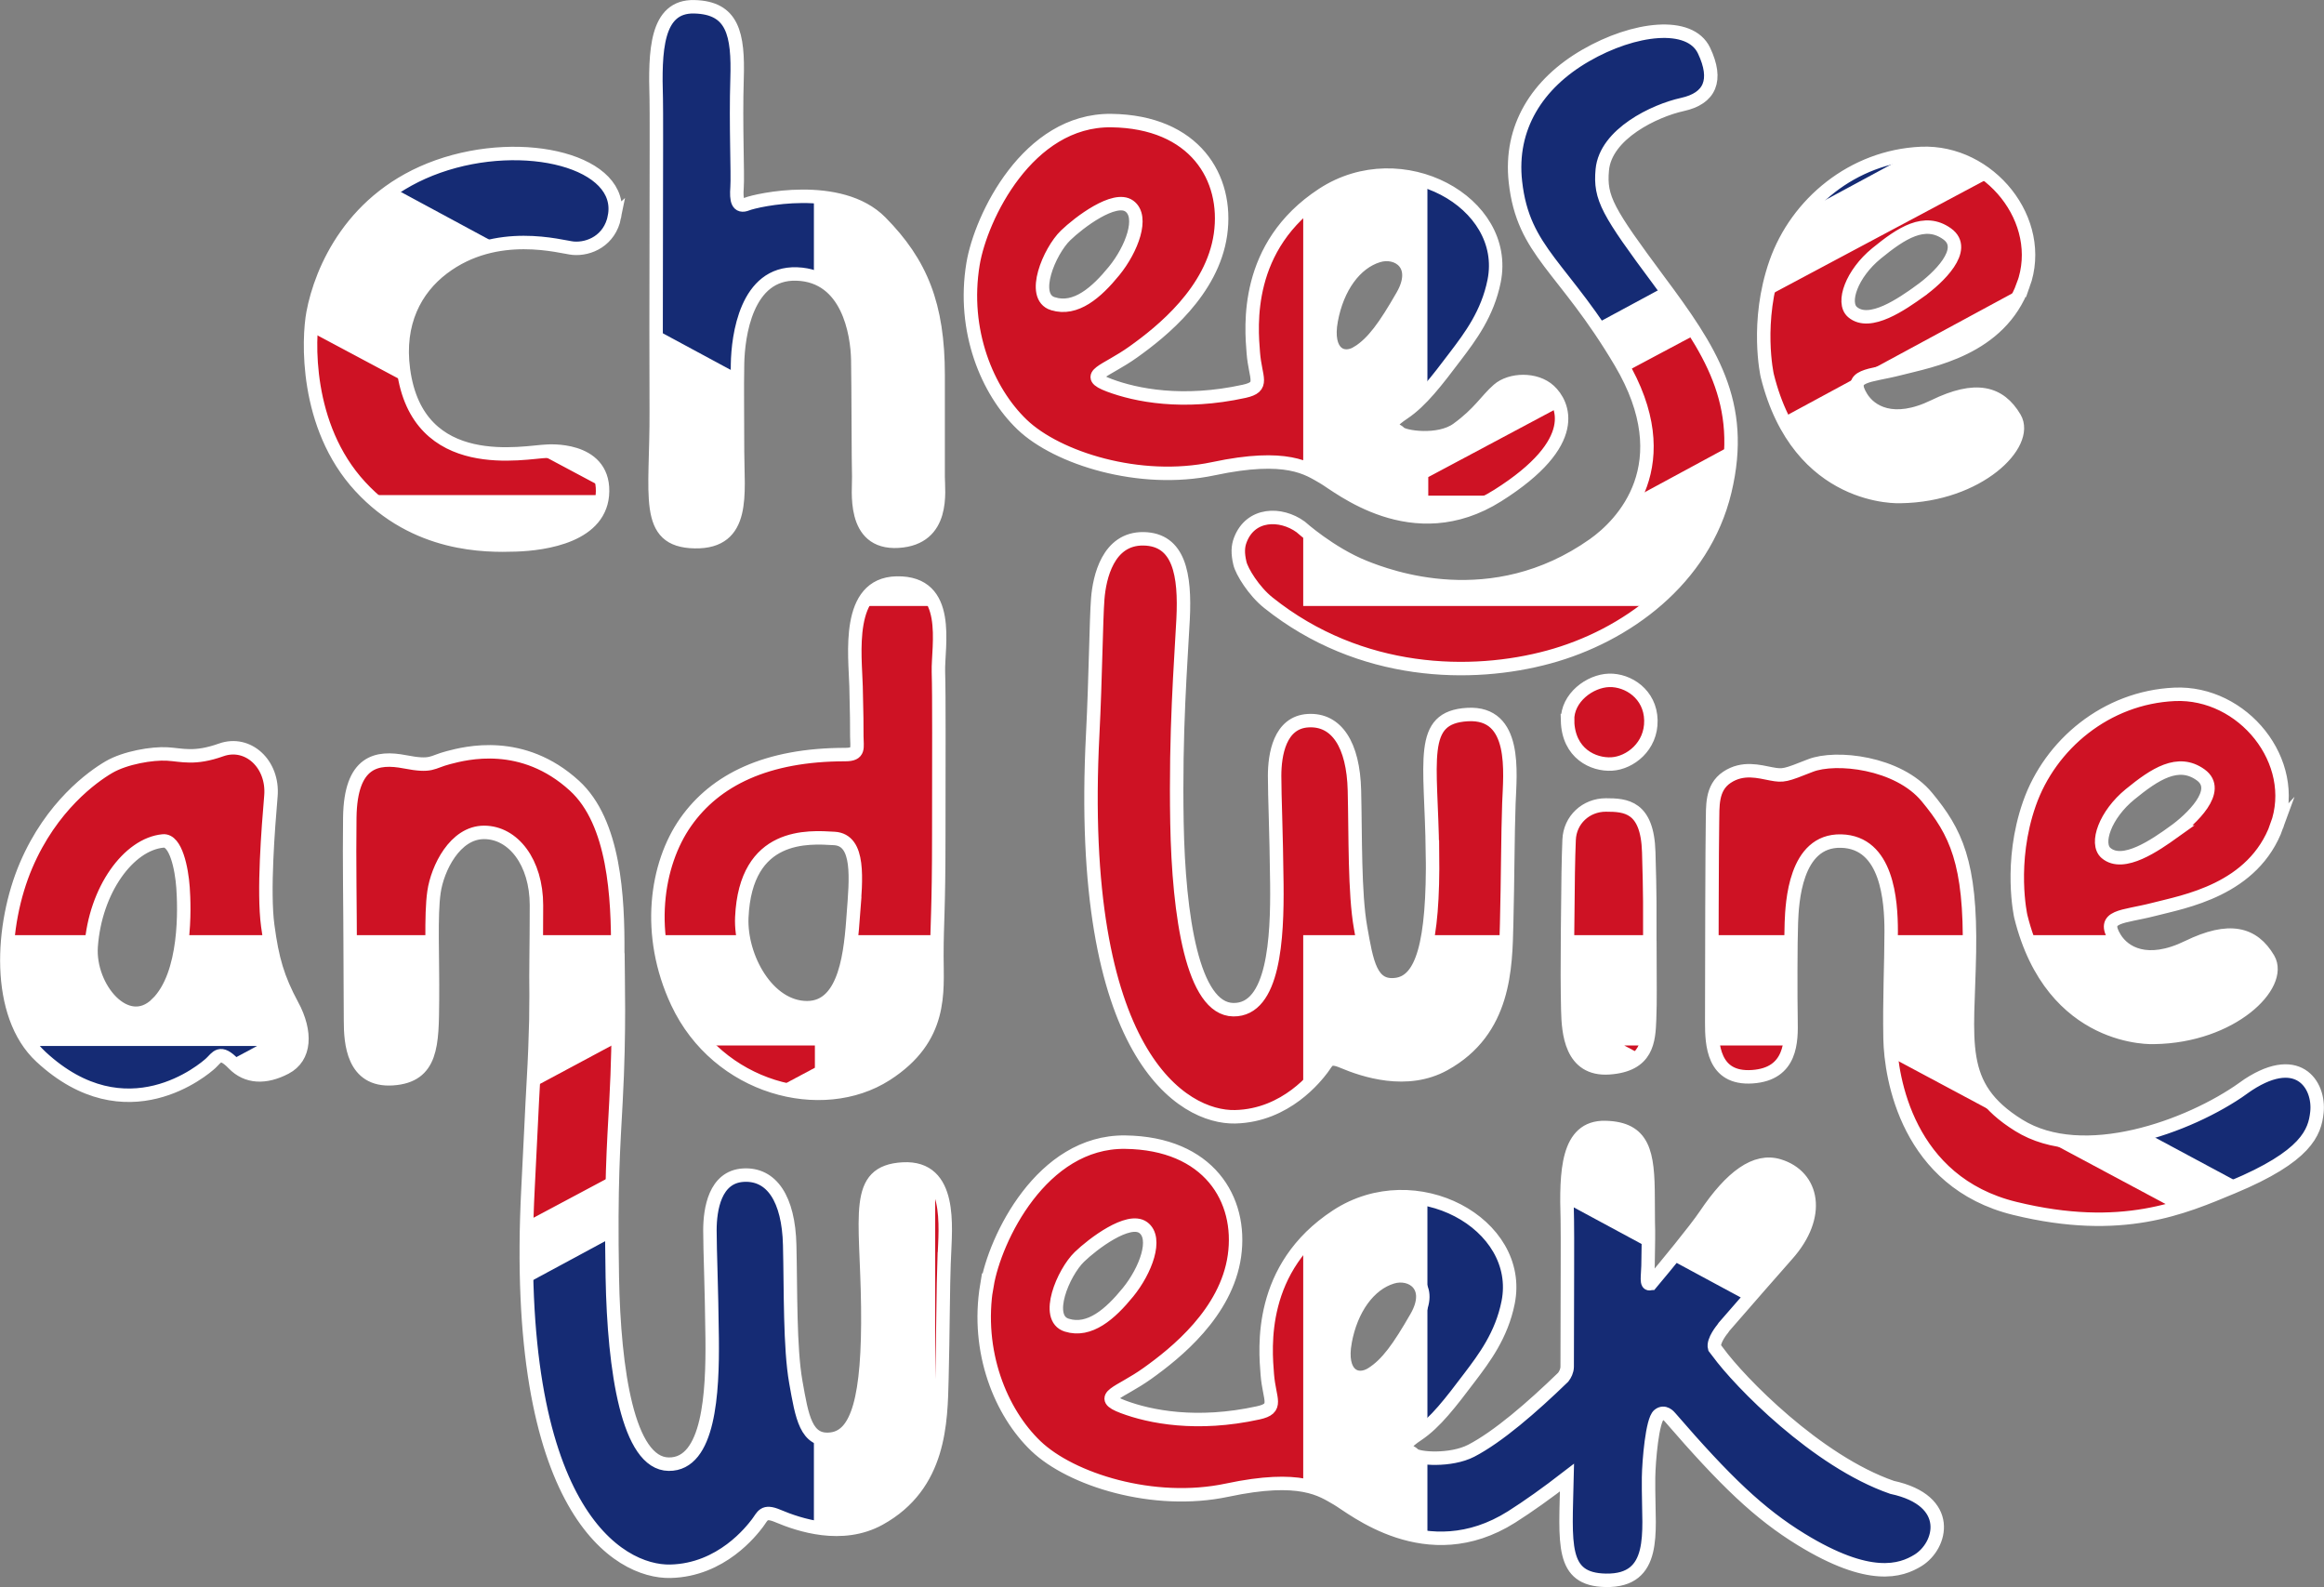
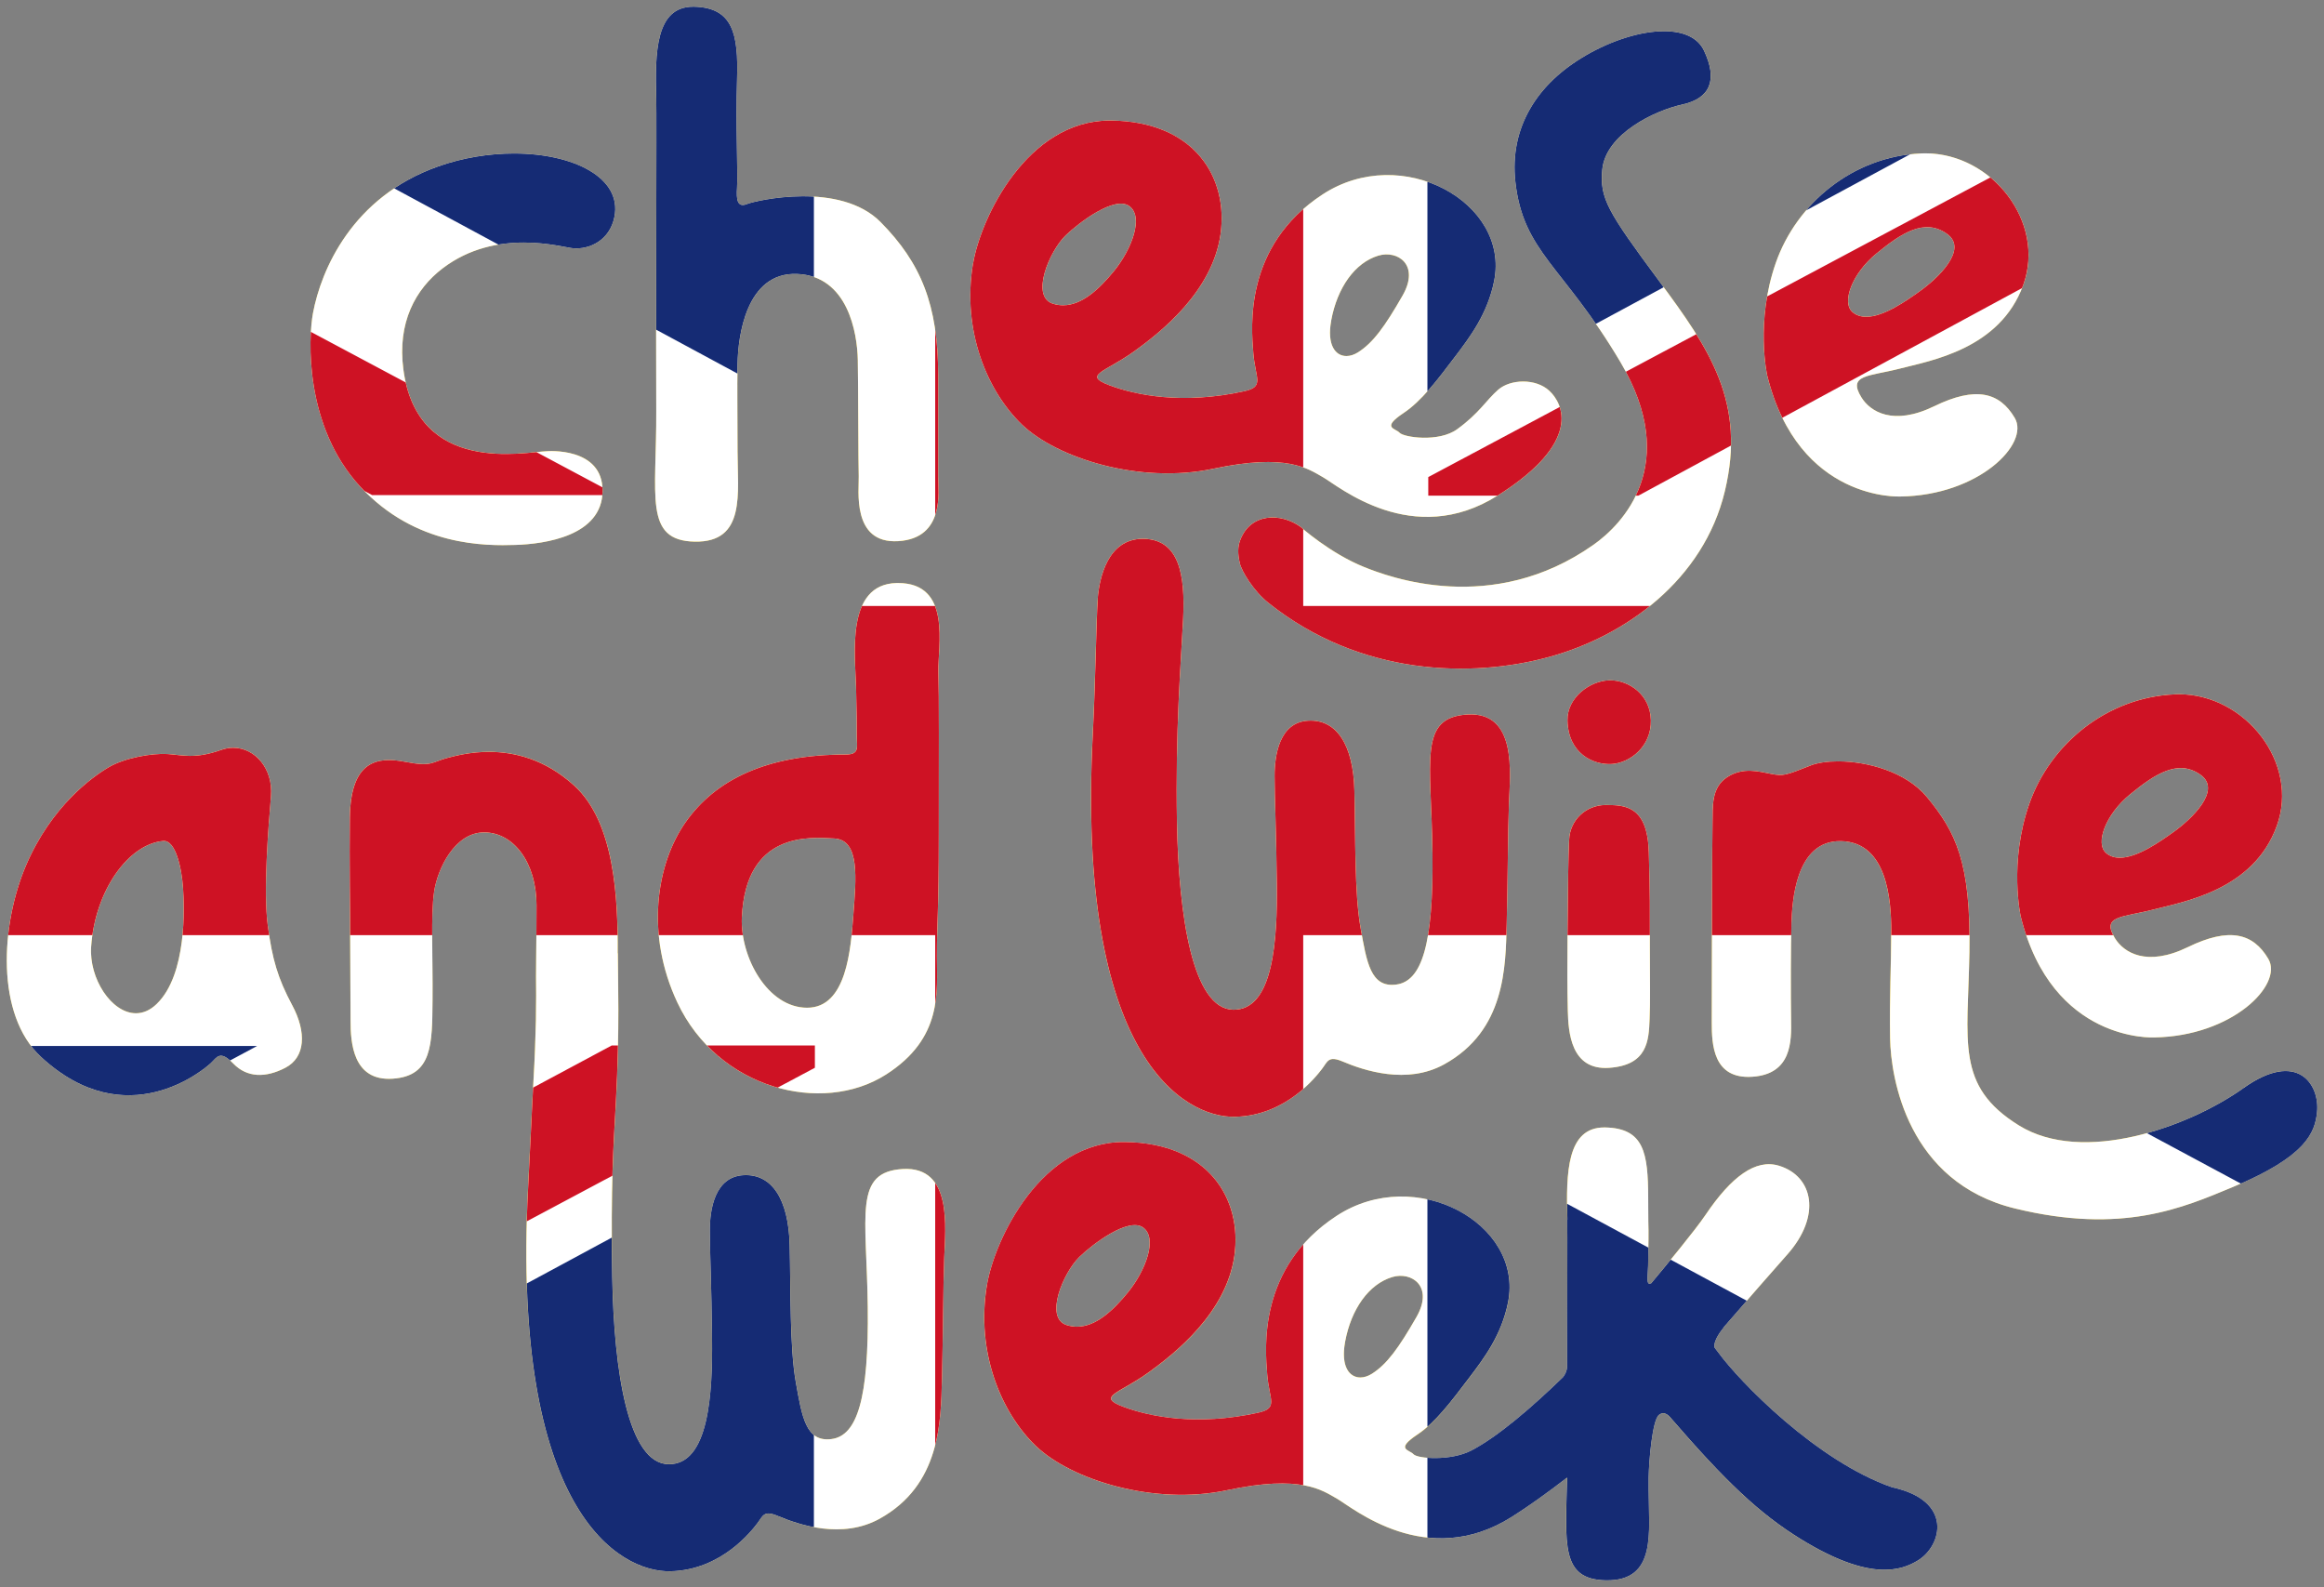
<svg xmlns="http://www.w3.org/2000/svg" id="Calque_1" data-name="Calque 1" viewBox="0 0 518.31 353.92">
  <rect x="0" y="0" width="518.31" height="353.92" fill="#808080" stroke="none" />
  <defs>
    <style>      .cls-1 {        fill: #ce1224;      }      .cls-2 {        fill: #fcd533;      }      .cls-3 {        fill: #fff;      }      .cls-4, .cls-5 {        fill: none;      }      .cls-6 {        clip-path: url(#clippath-1);      }      .cls-7 {        clip-path: url(#clippath-3);      }      .cls-5 {        stroke: #fff;        stroke-miterlimit: 10;        stroke-width: 3px;      }      .cls-8 {        clip-path: url(#clippath-2);      }      .cls-9 {        clip-path: url(#clippath);      }      .cls-10 {        fill: #152b74;      }    </style>
    <clipPath id="clippath">
      <rect class="cls-4" width="518.31" height="353.92" />
    </clipPath>
    <clipPath id="clippath-1">
      <path class="cls-4" d="M299.99,299.23c1.35-7.33,5.3-12.86,10.49-14.44,4.3-1.31,9.37,2.03,5.42,8.92-3.95,6.88-6.55,10.49-9.93,12.64-.86.54-1.75.83-2.58.83-2.46,0-4.41-2.46-3.4-7.94M237.92,295.51c-5.08-1.58-.79-11.73,2.82-15.23,2.99-2.9,10.95-8.91,14.22-6.54,3.27,2.37.56,9.59-3.38,14.44-3.36,4.13-7.21,7.68-11.4,7.68-.74,0-1.49-.11-2.25-.35M349.53,271.97c.07,2.54-.01,17.53-.03,32.8-.02.93-.45,1.73-.88,2.31-6.93,6.72-14.57,13.33-20.53,16.41-4.54,2.34-11.96,1.81-12.86.79-.9-1.02-4.17-1.02.9-4.4,3.98-2.65,7.46-7.25,11.62-12.75,3.22-4.25,7.11-9.36,8.58-16.7,3.51-17.54-20.65-30.81-38.25-19.29-17.6,11.51-15.91,29.56-15.46,35.32.45,5.75,2.6,7.56-2.03,8.58-13.69,3-24.15.9-30.13-1.35-5.98-2.26-.9-2.94,5.42-7.45,6.32-4.51,17.6-13.54,19.41-26.18,1.8-12.64-5.76-25.16-24.38-25.39-18.62-.23-29.08,21.61-30.8,31.93-2.48,14.9,3.16,28.44,10.95,35.88,7.79,7.45,26.18,13.32,42.66,9.82,16.48-3.5,21.1,0,24.49,1.92,3.39,1.92,19.97,16.02,38.93,4.06,3.73-2.35,7.97-5.39,12.36-8.78-.33,14.91-1.47,22.73,8.65,22.91,11.45.21,9.54-10.81,9.54-20.15,0-1.18,0-2,0-2.56,0-.08,0-.16,0-.25.06-3.74.83-12.75,2.28-13.91,1.27-1.02,2.33.3,2.57.57,12.26,14.19,19.86,21.46,29.18,27.17,15.3,9.38,22.25,7.01,26.05,4.68,5.3-3.25,7.97-13.33-5.78-16.29-16.82-5.83-34.07-23.6-38.79-30.1-.22-.3-.49-.65-.79-1.03-.44-1.57,1.81-4.23,1.81-4.23l.3-.44c4.97-5.72,11.35-13.04,14.07-16.09,7.7-8.64,5.83-17.5-1.85-19.83-5.15-1.56-10.55,2.36-16.38,11-2.21,3.29-8.94,11.45-12.1,15.22-.05,0-.09,0-.12.02-1.08.53-.61-1.76-.57-3.95.2-11.95.04-3.95.02-15.13-.02-10.08-.95-15.48-9.54-15.69-.09,0-.17,0-.26,0-8.33,0-8.53,10.08-8.22,20.57M349.95,187.31c-.18,4.49-.24,8.32-.35,20.95-.06,6.73-.06,12.22.06,17.06.12,4.84.65,13.4,9.21,12.81,8.56-.59,8.85-6.02,9.03-10.86.18-4.84.06-6.67.06-15.93s.06-11.09-.24-21.31c-.3-10.21-5.14-10.51-9.56-10.51s-8.03,3.31-8.2,7.79M403.77,170.73c-5.59,2.2-6.01,2.37-8.72,1.86-2.71-.51-6.35-1.61-9.9.76-3.55,2.37-3.13,6.6-3.21,9.99-.09,3.38-.17,33.51-.17,44.68,0,4.82.25,12.7,9.06,12.1,8.8-.59,8.72-7.96,8.63-12.7-.08-4.74-.08-17.35.08-21.66.17-4.32.76-18.45,11.09-18.19,10.33.25,11.17,13.29,11.17,20.14s-.42,15.23-.25,23.95c.17,8.72,3.89,31.99,27.84,37.83,23.95,5.84,37.49-.17,48.49-4.74,16.58-6.89,18.39-12.25,18.87-16.67.68-6.18-4.32-14.05-16.42-5.42-12.1,8.63-35.79,17.19-50.1,8.29-14.15-8.79-11.34-18.53-11-38.59.34-20.06-3.05-26.83-9.48-34.61-4.67-5.65-13.3-7.96-19.82-7.96-2.46,0-4.63.33-6.16.93M100.03,168.95c-3.89,1.01-3.56,2.12-9.73.93-6.18-1.19-12.1-.25-12.27,12.44-.13,9.56.08,21.33.08,28.01s.08,12.36.08,17.27.51,13.54,9.39,12.95c8.89-.59,8.8-7.7,8.89-17.52.09-9.82-.42-18.87.34-24.12.76-5.25,4.65-13.29,11.17-13.29s11.68,6.68,11.68,16.25-.17,14.39-.08,20.14c.02,1.48-.07,3.42-.05,5.48-.1,4.18-.27,8.72-.53,13.17-.43,7.53-.59,12.2-1.22,24.26-3.73,72.03,20.28,85.72,31.72,85.47,11.44-.25,18.16-9.08,19.41-10.7,1.24-1.62,1.37-2.99,4.6-1.62,4.71,1.99,14.31,5.22,22.64.62,13.63-7.53,13.69-21.65,13.93-31.35.25-9.71.25-20.15.5-26.87.25-6.72,1.87-20.4-9.21-19.78-11.07.62-8.09,10.2-7.84,30.73.25,20.53-2.36,28.74-8.09,29.49-5.72.75-6.59-4.98-7.96-12.69-1.37-7.71-1.12-20.4-1.37-30.6-.25-10.2-3.98-15.93-10.33-15.55-6.35.37-7.47,7.59-7.47,12.32s.38,12.19.5,24.14c.12,11.94-.62,28.12-9.7,27.99-9.08-.12-12.19-20.9-12.57-41.68-.37-20.78.28-29.3.82-39.25.87-16.07.43-27.66.43-32.87,0-.1-.02-.18-.04-.27.07-12.29-.71-29.07-9.66-37.23-6.62-6.04-13.57-7.55-19.04-7.55-4.11,0-7.39.86-9.06,1.29M20.33,211.05c.91-12.62,8.38-22.81,16.05-23.52,2.83-.26,4.14,6.16,4.44,10.4.3,4.24.91,19.38-5.86,25.94-1.5,1.46-3.09,2.09-4.64,2.09h0c-5.45,0-10.51-7.76-9.99-14.91M49.31,167.24c-5.96,2.12-8.68,1.11-12.01.91-3.33-.2-9.39.81-13.02,2.93-3.63,2.12-12.82,8.68-18.47,21.9-5.65,13.22-6.84,33.29,3.33,42.7,19.08,17.67,36.44,2.73,37.86,1.41,1.41-1.31,2.02-3.03,5.05.1,3.03,3.13,7.17,3.23,11.61.91,4.44-2.32,4.75-7.87,1.51-13.93-3.23-6.06-4.44-10.2-5.45-17.77-1.01-7.57.1-21.7.71-28.87.51-6.07-3.54-10.77-8.42-10.77-.88,0-1.78.15-2.69.48M469.7,190.22c-2.46-2.1-.17-8.58,5.36-13.09,5.53-4.51,10.72-7.95,15.74-4.34,4.8,3.45-2.09,9.93-6.04,12.75-3.05,2.18-8.09,5.74-11.99,5.74h0c-1.15,0-2.2-.31-3.07-1.05M484.99,154.85c-15.23.68-27.76,11.17-32.39,24.37-4.63,13.2-1.92,25.16-1.92,25.16,7,28.21,29.73,26.97,29.73,26.97,17.43-.25,28.86-11.76,25.48-17.52-3.39-5.75-8.72-7.11-17.94-2.62-9.23,4.49-14.3,1.19-16.25-1.95-3.19-5.13,1.69-4.66,8.55-6.43,6.85-1.78,22.34-4.32,27.53-18.65,5.08-14.03-7.03-29.36-21.84-29.36h-.05c-.3,0-.6,0-.9.02M358.86,151.72c-4.25.12-9.39,3.84-9.27,8.97.18,7.38,5.78,9.92,9.86,9.68,4.07-.24,8.85-3.9,8.73-9.74-.11-5.74-4.9-8.92-9.09-8.92-.08,0-.15,0-.23,0M165.45,204.58c.85-19.04,14.9-17.94,20.65-17.6,5.75.34,4.82,9.06,4.23,16.93-.59,7.87-1.52,20.82-10.32,20.82s-14.95-11.26-14.56-20.14M199.98,130.02c-11.42.23-9.23,16.16-9.06,23.02.17,6.77.17,8.38.17,11.17,0,2.47.68,4.06-2.54,4.06-17.62,0-29.03,5.67-35.63,15.07-6.6,9.39-8.97,25.05-1.86,40.2,9.04,19.26,32.27,25.21,46.55,16.08,12.7-8.13,11.34-18.45,11.34-26.4s.42-9.48.42-27.25.08-30.47-.09-36.14c-.17-5.62,3.07-19.81-8.99-19.81-.11,0-.21,0-.32,0M244.85,133.46c-.37,4.6-.5,18.05-1.12,30.11-3.73,72.03,20.28,85.72,31.72,85.47,11.45-.25,18.16-9.08,19.41-10.7,1.24-1.62,1.37-2.99,4.6-1.62,4.71,1.99,14.31,5.23,22.64.62,13.64-7.53,13.69-21.65,13.93-31.35.25-9.7.25-20.15.5-26.87.25-6.72,1.87-20.4-9.21-19.78-11.07.62-8.09,10.2-7.84,30.73.25,20.53-2.36,28.74-8.09,29.49-5.72.75-6.59-4.98-7.96-12.69-1.37-7.71-1.12-20.4-1.37-30.6-.25-10.2-3.98-15.92-10.33-15.55-6.35.37-7.46,7.59-7.46,12.32s.37,12.19.5,24.14c.12,11.94-.62,28.12-9.71,27.99-9.08-.12-12.19-20.9-12.57-41.68-.37-20.78.87-35.46,1.37-45.41.5-9.95-.87-17.79-8.83-17.92-.06,0-.11,0-.17,0-7.82,0-9.67,8.74-10.04,13.31M97.69,37.13c-19.19,6.79-26.08,23.11-27.88,32.65-1.07,5.69-1.91,25.24,10.5,38.7,12.4,13.46,28.1,13.25,34.67,13.04,6.57-.21,19.3-2.01,19.4-11.98.11-9.96-12.4-8.91-12.4-8.91-4.77.11-28.86,5.54-32.02-18.24-1.38-10.39,2.65-17.92,8.8-22.58,11.98-9.09,26.44-4.68,29.05-4.45,3.6.32,8.18-1.72,9.22-7,1.73-8.72-9.11-14.13-22.4-14.13-5.47,0-11.34.91-16.93,2.89M413.15,69.6c-2.46-2.1-.17-8.58,5.36-13.09,5.53-4.51,10.72-7.96,15.74-4.35,4.8,3.45-2.09,9.93-6.04,12.75-3.05,2.18-8.08,5.74-11.99,5.74-1.15,0-2.2-.31-3.08-1.05M428.44,34.22c-15.23.68-27.76,11.17-32.38,24.37-4.63,13.2-1.92,25.16-1.92,25.16,7,28.21,29.73,26.97,29.73,26.97,17.43-.25,28.86-11.76,25.47-17.52-3.39-5.75-8.72-7.11-17.94-2.62-9.23,4.49-14.3,1.19-16.25-1.95-3.19-5.13,1.69-4.66,8.55-6.43,6.86-1.78,22.34-4.32,27.53-18.65,5.08-14.03-7.03-29.36-21.84-29.36-.32,0-.63,0-.95.02M296.89,71.46c1.35-7.34,5.3-12.87,10.49-14.45,4.3-1.31,9.37,2.03,5.42,8.92s-6.55,10.49-9.93,12.64c-.86.54-1.75.83-2.58.83-2.46,0-4.41-2.46-3.39-7.93M234.83,67.73c-5.08-1.58-.79-11.73,2.82-15.23,2.99-2.89,10.95-8.92,14.22-6.54,3.27,2.37.56,9.59-3.38,14.44-3.36,4.12-7.21,7.68-11.4,7.68-.74,0-1.49-.11-2.25-.35M217,58.82c-2.48,14.89,3.16,28.43,10.95,35.88,7.79,7.45,26.18,13.31,42.65,9.82,16.47-3.5,21.1,0,24.49,1.92,3.38,1.92,19.97,16.02,38.93,4.06,18.96-11.96,14.56-20.54,11.51-23.36-3.05-2.82-8.69-2.6-11.4-.23-2.71,2.37-4.17,5.19-9.14,8.8-4.13,3.01-11.96,1.81-12.86.79-.9-1.02-4.17-1.02.9-4.4,3.98-2.65,7.46-7.25,11.62-12.75,3.21-4.25,7.11-9.37,8.58-16.7,3.51-17.54-20.65-30.81-38.25-19.3-17.6,11.51-15.91,29.56-15.46,35.32.45,5.76,2.59,7.56-2.03,8.58-13.69,3.01-24.14.9-30.12-1.35-5.98-2.26-.9-2.93,5.42-7.45,6.32-4.51,17.6-13.54,19.41-26.18,1.8-12.64-5.76-25.16-24.37-25.39-.1,0-.19,0-.29,0-18.44,0-28.81,21.66-30.52,31.93M353.63,12.39c-10.83,6.26-17.01,16.08-15.66,28.18,1.76,15.74,10.67,18.65,23.44,40.2,13.54,22.85.4,36.19-6.01,40.71-22.68,16-45.82,7.11-51.12,4.99-7.62-3.05-14.22-8.97-14.22-8.97-4.42-3.2-11.17-3.13-13.46,2.96-.54,1.43-.6,2.95-.08,5.16.42,1.82,3.1,6.21,6.35,8.8,20.57,16.42,45.45,16.76,62.54,12.1,17.09-4.65,34.53-17.18,39.27-36.98,4.74-19.8-3.3-31.57-14.73-46.97-11.42-15.4-13.2-18.37-12.61-24.71.75-8.01,11.68-13.2,17.86-14.56,6.18-1.35,7.96-5.42,4.83-12.02-1.41-2.98-4.72-4.32-8.92-4.32-5.11,0-11.54,1.99-17.48,5.42M146.36,22.07c.11,3.6-.11,50.57,0,69.55.11,18.98-2.86,28.94,8.59,29.16,11.45.21,9.54-10.81,9.54-20.14s-.11-13.36,0-19.51c.11-6.15,1.91-20.46,13.25-20.04,11.35.42,13.46,13.14,13.57,19.19.11,6.04.11,23.22.21,25.97.11,2.76-1.7,15.06,8.8,14.42,10.5-.63,8.91-11.24,8.91-14.31v-22.69c0-15.69-3.82-25.02-12.83-34.14-9.01-9.12-27.67-4.88-29.79-4.03-2.12.85-2.44-.85-2.23-3.71.21-2.86-.32-14.1,0-24.17.32-10.07-.95-15.9-9.54-16.12-.09,0-.18,0-.26,0-8.33,0-8.53,10.08-8.22,20.57" />
    </clipPath>
    <clipPath id="clippath-2">
      <path class="cls-4" d="M299.99,299.23c1.35-7.33,5.3-12.86,10.49-14.44,4.3-1.31,9.37,2.03,5.42,8.92-3.95,6.88-6.55,10.49-9.93,12.64-.86.54-1.75.83-2.58.83-2.46,0-4.41-2.46-3.4-7.94M237.92,295.51c-5.08-1.58-.79-11.73,2.82-15.23,2.99-2.9,10.95-8.91,14.22-6.54,3.27,2.37.56,9.59-3.38,14.44-3.36,4.13-7.21,7.68-11.4,7.68-.74,0-1.49-.11-2.25-.35M349.53,271.97c.07,2.54-.01,17.53-.03,32.8-.02.93-.45,1.73-.88,2.31-6.93,6.72-14.57,13.33-20.53,16.41-4.54,2.34-11.96,1.81-12.86.79-.9-1.02-4.17-1.02.9-4.4,3.98-2.65,7.46-7.25,11.62-12.75,3.22-4.25,7.11-9.36,8.58-16.7,3.51-17.54-20.65-30.81-38.25-19.29-17.6,11.51-15.91,29.56-15.46,35.32.45,5.75,2.6,7.56-2.03,8.58-13.69,3-24.15.9-30.13-1.35-5.98-2.26-.9-2.94,5.42-7.45,6.32-4.51,17.6-13.54,19.41-26.18,1.8-12.64-5.76-25.16-24.38-25.39-18.62-.23-29.08,21.61-30.8,31.93-2.48,14.9,3.16,28.44,10.95,35.88,7.79,7.45,26.18,13.32,42.66,9.82,16.48-3.5,21.1,0,24.49,1.92,3.39,1.92,19.97,16.02,38.93,4.06,3.73-2.35,7.97-5.39,12.36-8.78-.33,14.91-1.47,22.73,8.65,22.91,11.45.21,9.54-10.81,9.54-20.15,0-1.18,0-2,0-2.56,0-.08,0-.16,0-.25.06-3.74.83-12.75,2.28-13.91,1.27-1.02,2.33.3,2.57.57,12.26,14.19,19.86,21.46,29.18,27.17,15.3,9.38,22.25,7.01,26.05,4.68,5.3-3.25,7.97-13.33-5.78-16.29-16.82-5.83-34.07-23.6-38.79-30.1-.22-.3-.49-.65-.79-1.03-.44-1.57,1.81-4.23,1.81-4.23l.3-.44c4.97-5.72,11.35-13.04,14.07-16.09,7.7-8.64,5.83-17.5-1.85-19.83-5.15-1.56-10.55,2.36-16.38,11-2.21,3.29-8.94,11.45-12.1,15.22-.05,0-.09,0-.12.02-1.08.53-.61-1.76-.57-3.95.2-11.95.04-3.95.02-15.13-.02-10.08-.95-15.48-9.54-15.69-.09,0-.17,0-.26,0-8.33,0-8.53,10.08-8.22,20.57M349.95,187.31c-.18,4.49-.24,8.32-.35,20.95-.06,6.73-.06,12.22.06,17.06.12,4.84.65,13.4,9.21,12.81,8.56-.59,8.85-6.02,9.03-10.86.18-4.84.06-6.67.06-15.93s.06-11.09-.24-21.31c-.3-10.21-5.14-10.51-9.56-10.51s-8.03,3.31-8.2,7.79M403.77,170.73c-5.59,2.2-6.01,2.37-8.72,1.86-2.71-.51-6.35-1.61-9.9.76-3.55,2.37-3.13,6.6-3.21,9.99-.09,3.38-.17,33.51-.17,44.68,0,4.82.25,12.7,9.06,12.1,8.8-.59,8.72-7.96,8.63-12.7-.08-4.74-.08-17.35.08-21.66.17-4.32.76-18.45,11.09-18.19,10.33.25,11.17,13.29,11.17,20.14s-.42,15.23-.25,23.95c.17,8.72,3.89,31.99,27.84,37.83,23.95,5.84,37.49-.17,48.49-4.74,16.58-6.89,18.39-12.25,18.87-16.67.68-6.18-4.32-14.05-16.42-5.42-12.1,8.63-35.79,17.19-50.1,8.29-14.15-8.79-11.34-18.53-11-38.59.34-20.06-3.05-26.83-9.48-34.61-4.67-5.65-13.3-7.96-19.82-7.96-2.46,0-4.63.33-6.16.93M100.03,168.95c-3.89,1.01-3.56,2.12-9.73.93-6.18-1.19-12.1-.25-12.27,12.44-.13,9.56.08,21.33.08,28.01s.08,12.36.08,17.27.51,13.54,9.39,12.95c8.89-.59,8.8-7.7,8.89-17.52.09-9.82-.42-18.87.34-24.12.76-5.25,4.65-13.29,11.17-13.29s11.68,6.68,11.68,16.25-.17,14.39-.08,20.14c.02,1.48-.07,3.42-.05,5.48-.1,4.18-.27,8.72-.53,13.17-.43,7.53-.59,12.2-1.22,24.26-3.73,72.03,20.28,85.72,31.72,85.47,11.44-.25,18.16-9.08,19.41-10.7,1.24-1.62,1.37-2.99,4.6-1.62,4.71,1.99,14.31,5.22,22.64.62,13.63-7.53,13.69-21.65,13.93-31.35.25-9.71.25-20.15.5-26.87.25-6.72,1.87-20.4-9.21-19.78-11.07.62-8.09,10.2-7.84,30.73.25,20.53-2.36,28.74-8.09,29.49-5.72.75-6.59-4.98-7.96-12.69-1.37-7.71-1.12-20.4-1.37-30.6-.25-10.2-3.98-15.93-10.33-15.55-6.35.37-7.47,7.59-7.47,12.32s.38,12.19.5,24.14c.12,11.94-.62,28.12-9.7,27.99-9.08-.12-12.19-20.9-12.57-41.68-.37-20.78.28-29.3.82-39.25.87-16.07.43-27.66.43-32.87,0-.1-.02-.18-.04-.27.07-12.29-.71-29.07-9.66-37.23-6.62-6.04-13.57-7.55-19.04-7.55-4.11,0-7.39.86-9.06,1.29M20.33,211.05c.91-12.62,8.38-22.81,16.05-23.52,2.83-.26,4.14,6.16,4.44,10.4.3,4.24.91,19.38-5.86,25.94-1.5,1.46-3.09,2.09-4.65,2.09-5.45,0-10.51-7.76-9.99-14.91M49.31,167.24c-5.96,2.12-8.68,1.11-12.01.91-3.33-.2-9.39.81-13.02,2.93-3.63,2.12-12.82,8.68-18.47,21.9-5.65,13.22-6.84,33.29,3.33,42.7,19.08,17.67,36.44,2.73,37.86,1.41,1.41-1.31,2.02-3.03,5.05.1,3.03,3.13,7.17,3.23,11.61.91,4.44-2.32,4.75-7.87,1.51-13.93-3.23-6.06-4.44-10.2-5.45-17.77-1.01-7.57.1-21.7.71-28.87.51-6.07-3.54-10.77-8.42-10.77-.88,0-1.78.15-2.69.48M469.7,190.22c-2.46-2.1-.17-8.58,5.36-13.09,5.53-4.51,10.72-7.95,15.74-4.34,4.8,3.45-2.09,9.93-6.04,12.75-3.05,2.18-8.09,5.74-11.99,5.74-1.15,0-2.2-.31-3.08-1.05M484.99,154.85c-15.23.68-27.76,11.17-32.39,24.37-4.63,13.2-1.92,25.16-1.92,25.16,7,28.21,29.73,26.97,29.73,26.97,17.43-.25,28.86-11.76,25.48-17.52-3.39-5.75-8.72-7.11-17.94-2.62-9.23,4.49-14.3,1.19-16.25-1.95-3.19-5.13,1.69-4.66,8.55-6.43,6.85-1.78,22.34-4.32,27.53-18.65,5.08-14.03-7.03-29.36-21.84-29.36-.32,0-.63,0-.95.02M358.86,151.72c-4.25.12-9.39,3.84-9.27,8.97.18,7.38,5.78,9.92,9.86,9.68,4.07-.24,8.85-3.9,8.73-9.74-.11-5.74-4.9-8.92-9.09-8.92-.08,0-.15,0-.23,0M165.45,204.58c.85-19.04,14.9-17.94,20.65-17.6,5.75.34,4.82,9.06,4.23,16.93-.59,7.87-1.52,20.82-10.32,20.82s-14.95-11.26-14.56-20.14M199.98,130.02c-11.42.23-9.23,16.16-9.06,23.02.17,6.77.17,8.38.17,11.17,0,2.47.68,4.06-2.54,4.06-17.62,0-29.03,5.67-35.63,15.07-6.6,9.39-8.97,25.05-1.86,40.2,9.04,19.26,32.27,25.21,46.55,16.08,12.7-8.13,11.34-18.45,11.34-26.4s.42-9.48.42-27.25.08-30.47-.09-36.14c-.17-5.62,3.07-19.81-8.99-19.81-.11,0-.21,0-.32,0M244.85,133.46c-.37,4.6-.5,18.05-1.12,30.11-3.73,72.03,20.28,85.72,31.72,85.47,11.45-.25,18.16-9.08,19.41-10.7,1.24-1.62,1.37-2.99,4.6-1.62,4.71,1.99,14.31,5.23,22.64.62,13.64-7.53,13.69-21.65,13.93-31.35.25-9.7.25-20.15.5-26.87.25-6.72,1.87-20.4-9.21-19.78-11.07.62-8.09,10.2-7.84,30.73.25,20.53-2.36,28.74-8.09,29.49-5.72.75-6.59-4.98-7.96-12.69-1.37-7.71-1.12-20.4-1.37-30.6-.25-10.2-3.98-15.92-10.33-15.55-6.35.37-7.46,7.59-7.46,12.32s.37,12.19.5,24.14c.12,11.94-.62,28.12-9.71,27.99-9.08-.12-12.19-20.9-12.57-41.68-.37-20.78.87-35.46,1.37-45.41.5-9.95-.87-17.79-8.83-17.92-.06,0-.11,0-.17,0-7.82,0-9.67,8.74-10.04,13.31M97.69,37.13c-19.19,6.79-26.08,23.11-27.88,32.65-1.07,5.69-1.91,25.24,10.5,38.7,12.4,13.46,28.1,13.25,34.67,13.04,6.57-.21,19.3-2.01,19.4-11.98.11-9.96-12.4-8.91-12.4-8.91-4.77.11-28.86,5.54-32.02-18.24-1.38-10.39,2.65-17.92,8.8-22.58,11.98-9.09,26.44-4.68,29.05-4.45,3.6.32,8.18-1.72,9.22-7,1.73-8.72-9.11-14.13-22.4-14.13-5.46,0-11.34.91-16.93,2.89M413.15,69.6c-2.46-2.1-.17-8.58,5.36-13.09,5.53-4.51,10.72-7.96,15.74-4.35,4.8,3.45-2.09,9.93-6.04,12.75-3.05,2.18-8.08,5.74-11.99,5.74-1.15,0-2.2-.31-3.08-1.05M428.44,34.22c-15.23.68-27.76,11.17-32.38,24.37-4.63,13.2-1.92,25.16-1.92,25.16,7,28.21,29.73,26.97,29.73,26.97,17.43-.25,28.86-11.76,25.47-17.52-3.39-5.75-8.72-7.11-17.94-2.62-9.23,4.49-14.3,1.19-16.25-1.95-3.19-5.13,1.69-4.66,8.55-6.43,6.86-1.78,22.34-4.32,27.53-18.65,5.08-14.03-7.03-29.36-21.84-29.36-.32,0-.63,0-.95.02M296.89,71.46c1.35-7.34,5.3-12.87,10.49-14.45,4.3-1.31,9.37,2.03,5.42,8.92s-6.55,10.49-9.93,12.64c-.86.54-1.75.83-2.58.83-2.46,0-4.41-2.46-3.39-7.93M234.83,67.73c-5.08-1.58-.79-11.73,2.82-15.23,2.99-2.89,10.95-8.92,14.22-6.54,3.27,2.37.56,9.59-3.38,14.44-3.36,4.12-7.21,7.68-11.4,7.68-.74,0-1.49-.11-2.25-.35M217,58.82c-2.48,14.89,3.16,28.43,10.95,35.88,7.79,7.45,26.18,13.31,42.65,9.82,16.47-3.5,21.1,0,24.49,1.92,3.38,1.92,19.97,16.02,38.93,4.06,18.96-11.96,14.56-20.54,11.51-23.36-3.05-2.82-8.69-2.6-11.4-.23-2.71,2.37-4.17,5.19-9.14,8.8-4.13,3.01-11.96,1.81-12.86.79-.9-1.02-4.17-1.02.9-4.4,3.98-2.65,7.46-7.25,11.62-12.75,3.21-4.25,7.11-9.37,8.58-16.7,3.51-17.54-20.65-30.81-38.25-19.3-17.6,11.51-15.91,29.56-15.46,35.32.45,5.76,2.59,7.56-2.03,8.58-13.69,3.01-24.14.9-30.12-1.35-5.98-2.26-.9-2.93,5.42-7.45,6.32-4.51,17.6-13.54,19.41-26.18,1.8-12.64-5.76-25.16-24.37-25.39-.1,0-.19,0-.29,0-18.44,0-28.81,21.66-30.52,31.93M353.63,12.39c-10.83,6.26-17.01,16.08-15.66,28.18,1.76,15.74,10.67,18.65,23.44,40.2,13.54,22.85.4,36.19-6.01,40.71-22.68,16-45.82,7.11-51.12,4.99-7.62-3.05-14.22-8.97-14.22-8.97-4.42-3.2-11.17-3.13-13.46,2.96-.54,1.43-.6,2.95-.08,5.16.42,1.82,3.1,6.21,6.35,8.8,20.57,16.42,45.45,16.76,62.54,12.1,17.09-4.65,34.53-17.18,39.27-36.98,4.74-19.8-3.3-31.57-14.73-46.97-11.42-15.4-13.2-18.37-12.61-24.71.75-8.01,11.68-13.2,17.86-14.56,6.18-1.35,7.96-5.42,4.83-12.02-1.41-2.98-4.72-4.32-8.92-4.32-5.11,0-11.54,1.98-17.48,5.42M146.36,22.07c.11,3.6-.11,50.57,0,69.55.11,18.98-2.86,28.94,8.59,29.16,11.45.21,9.54-10.81,9.54-20.14s-.11-13.36,0-19.51c.11-6.15,1.91-20.46,13.25-20.04,11.35.42,13.46,13.14,13.57,19.19.11,6.04.11,23.22.21,25.97.11,2.76-1.7,15.06,8.8,14.42,10.5-.63,8.91-11.24,8.91-14.31v-22.69c0-15.69-3.82-25.02-12.83-34.14-9.01-9.12-27.67-4.88-29.79-4.03-2.12.85-2.44-.85-2.23-3.71.21-2.86-.32-14.1,0-24.17.32-10.07-.95-15.9-9.54-16.12-.09,0-.18,0-.26,0-8.33,0-8.53,10.08-8.22,20.57" />
    </clipPath>
    <clipPath id="clippath-3">
-       <rect class="cls-4" width="518.31" height="353.92" />
-     </clipPath>
+       </clipPath>
  </defs>
  <g class="cls-9">
    <path class="cls-2" d="M240.74,280.28c2.99-2.89,10.94-8.91,14.22-6.54,3.27,2.37.56,9.59-3.39,14.44-3.95,4.85-8.58,8.92-13.65,7.33-5.08-1.58-.79-11.74,2.82-15.23M299.99,299.23c1.35-7.33,5.3-12.86,10.49-14.44,4.3-1.31,9.37,2.03,5.42,8.92-3.95,6.88-6.55,10.49-9.93,12.64-3.38,2.14-7.33.22-5.98-7.11M220.09,286.6c-2.48,14.9,3.16,28.44,10.95,35.88,7.79,7.45,26.18,13.32,42.66,9.82,16.48-3.5,21.1,0,24.49,1.92,3.39,1.92,19.97,16.02,38.93,4.06,3.72-2.35,7.97-5.39,12.36-8.78-.33,14.91-1.47,22.73,8.65,22.91,11.45.21,9.54-10.81,9.54-20.14,0-1.18,0-2.01,0-2.56,0-.08,0-.16,0-.25.06-3.74.83-12.75,2.28-13.91,1.27-1.02,2.34.3,2.57.57,12.26,14.19,19.86,21.46,29.18,27.17,15.3,9.38,22.25,7.01,26.05,4.68,5.3-3.25,7.97-13.33-5.78-16.29-16.82-5.83-34.07-23.61-38.79-30.1-.22-.3-.49-.65-.79-1.03-.44-1.57,1.81-4.23,1.81-4.23l.3-.44c4.97-5.72,11.35-13.03,14.07-16.09,7.7-8.64,5.83-17.5-1.85-19.83-5.15-1.56-10.56,2.36-16.38,11-2.21,3.29-8.94,11.45-12.1,15.22-.05,0-.09,0-.12.02-1.08.53-.61-1.76-.57-3.95.2-11.96.04-3.95.02-15.13-.02-10.08-.95-15.48-9.54-15.69-8.59-.21-8.79,9.97-8.48,20.57.07,2.54,0,17.53-.03,32.8-.02.93-.44,1.73-.88,2.31-6.93,6.72-14.57,13.33-20.53,16.41-4.54,2.34-11.96,1.81-12.86.79-.9-1.02-4.17-1.02.9-4.4,3.98-2.65,7.46-7.25,11.62-12.75,3.22-4.25,7.11-9.37,8.58-16.7,3.51-17.54-20.65-30.8-38.25-19.29-17.6,11.51-15.91,29.56-15.46,35.32.45,5.75,2.6,7.56-2.03,8.58-13.69,3-24.15.9-30.13-1.35-5.98-2.26-.9-2.94,5.42-7.45,6.32-4.51,17.61-13.54,19.41-26.18,1.81-12.64-5.75-25.16-24.38-25.39-18.62-.23-29.08,21.61-30.8,31.93M367.95,211.33c0-9.27.06-11.1-.24-21.31-.3-10.21-5.14-10.51-9.56-10.51s-8.03,3.31-8.2,7.79c-.18,4.49-.24,8.32-.35,20.95-.06,6.73-.06,12.22.06,17.06.12,4.84.65,13.4,9.21,12.81,8.56-.59,8.85-6.02,9.03-10.86.18-4.84.06-6.67.06-15.93M349.6,160.69c.18,7.38,5.78,9.92,9.86,9.68,4.07-.24,8.85-3.9,8.73-9.74-.12-5.84-5.08-9.03-9.32-8.91-4.25.12-9.39,3.84-9.27,8.97M319.49,190.06c.25,20.53-2.36,28.74-8.09,29.49-5.72.75-6.59-4.98-7.96-12.69-1.37-7.71-1.12-20.4-1.37-30.6-.25-10.2-3.98-15.92-10.33-15.55-6.35.37-7.47,7.59-7.47,12.32s.37,12.19.5,24.14c.12,11.94-.62,28.12-9.71,27.99-9.08-.12-12.19-20.9-12.57-41.68-.37-20.78.87-35.46,1.37-45.41.5-9.95-.87-17.79-8.83-17.92-7.96-.12-9.83,8.71-10.2,13.31-.37,4.6-.5,18.05-1.12,30.11-3.73,72.03,20.28,85.72,31.73,85.47,11.45-.25,18.16-9.08,19.41-10.7,1.24-1.62,1.37-2.99,4.6-1.62,4.71,1.99,14.31,5.22,22.64.62,13.64-7.53,13.69-21.65,13.93-31.35.25-9.7.25-20.15.5-26.87.25-6.72,1.87-20.4-9.21-19.78-11.07.62-8.09,10.2-7.84,30.73M34.97,223.87c-6.76,6.56-15.3-3.63-14.64-12.82.91-12.62,8.38-22.81,16.05-23.52,2.83-.26,4.14,6.16,4.44,10.4.3,4.24.91,19.38-5.86,25.94M65.16,224.17c-3.23-6.06-4.44-10.2-5.45-17.77-1.01-7.57.1-21.7.71-28.87.61-7.17-5.15-12.42-11.1-10.3-5.96,2.12-8.68,1.11-12.01.91-3.33-.2-9.39.81-13.02,2.93-3.63,2.12-12.82,8.68-18.47,21.91-5.65,13.22-6.84,33.29,3.33,42.7,19.08,17.67,36.44,2.73,37.86,1.41,1.41-1.31,2.02-3.03,5.05.1,3.03,3.13,7.17,3.23,11.61.91,4.44-2.32,4.74-7.87,1.51-13.93M137.03,48.36c2.44-12.3-20.14-18.02-39.33-11.24-19.19,6.79-26.08,23.11-27.88,32.65-1.07,5.69-1.91,25.23,10.5,38.7,12.4,13.46,28.1,13.25,34.67,13.04,6.57-.21,19.3-2.01,19.4-11.98.11-9.97-12.4-8.91-12.4-8.91-4.77.11-28.87,5.54-32.02-18.24-1.38-10.39,2.65-17.92,8.8-22.58,11.98-9.09,26.43-4.68,29.05-4.45,3.6.32,8.18-1.72,9.22-7M209.23,106.36v-22.69c0-15.69-3.82-25.02-12.83-34.14-9.01-9.12-27.67-4.88-29.79-4.03-2.12.85-2.44-.85-2.23-3.71.21-2.86-.32-14.1,0-24.17.32-10.07-.95-15.9-9.54-16.11-8.59-.21-8.79,9.97-8.48,20.57.11,3.61-.11,50.57,0,69.55.11,18.98-2.86,28.94,8.59,29.16,11.45.21,9.54-10.81,9.54-20.14s-.11-13.36,0-19.51c.11-6.15,1.91-20.46,13.25-20.04,11.34.42,13.46,13.15,13.57,19.19.11,6.04.11,23.22.21,25.98.11,2.76-1.7,15.05,8.8,14.42,10.5-.63,8.91-11.24,8.91-14.31M190.33,203.9c-.59,7.87-1.52,20.82-10.33,20.82s-14.95-11.26-14.56-20.14c.85-19.04,14.9-17.94,20.65-17.6,5.75.34,4.82,9.06,4.23,16.93M209.29,149.82c-.17-5.67,3.13-20.06-9.31-19.8-11.42.23-9.23,16.16-9.06,23.02.17,6.77.17,8.38.17,11.17,0,2.47.68,4.06-2.54,4.06-17.62,0-29.03,5.67-35.63,15.07-6.6,9.39-8.97,25.05-1.86,40.2,9.04,19.26,32.27,25.21,46.55,16.08,12.7-8.13,11.34-18.45,11.34-26.4s.42-9.48.42-27.25.09-30.47-.08-36.14M210.59,280.47c.25-6.72,1.87-20.4-9.21-19.78-11.07.62-8.09,10.2-7.84,30.73.25,20.53-2.36,28.74-8.09,29.49-5.72.75-6.59-4.98-7.96-12.69-1.37-7.71-1.12-20.4-1.37-30.61-.25-10.2-3.98-15.92-10.33-15.55-6.35.37-7.46,7.59-7.46,12.32s.37,12.19.5,24.14c.12,11.94-.62,28.11-9.7,27.99-9.08-.12-12.19-20.9-12.57-41.68-.37-20.78.29-29.3.82-39.25.87-16.07.43-27.66.43-32.87,0-.1-.02-.18-.04-.27.07-12.29-.71-29.07-9.66-37.23-11.59-10.58-24.2-7.28-28.1-6.26-3.89,1.01-3.55,2.12-9.73.93-6.18-1.19-12.1-.25-12.27,12.44-.13,9.56.08,21.33.08,28.01s.08,12.36.08,17.27.51,13.54,9.39,12.95c8.89-.59,8.8-7.7,8.89-17.52.08-9.82-.42-18.87.34-24.12.76-5.25,4.66-13.29,11.17-13.29s11.68,6.68,11.68,16.25-.17,14.39-.08,20.14c.02,1.48-.07,3.42-.05,5.48-.1,4.18-.27,8.72-.53,13.17-.43,7.53-.59,12.2-1.22,24.26-3.73,72.03,20.28,85.72,31.73,85.47,11.45-.25,18.16-9.08,19.41-10.7,1.24-1.62,1.37-2.99,4.6-1.62,4.71,1.99,14.31,5.22,22.64.62,13.63-7.53,13.69-21.65,13.93-31.35.25-9.7.25-20.15.5-26.87M302.87,78.57c-3.39,2.15-7.33.23-5.98-7.11,1.35-7.34,5.3-12.86,10.49-14.44,4.3-1.31,9.37,2.03,5.42,8.91s-6.55,10.49-9.93,12.64M234.83,67.73c-5.08-1.58-.79-11.74,2.82-15.23,2.99-2.9,10.95-8.92,14.22-6.54,3.27,2.37.56,9.59-3.38,14.44-3.95,4.85-8.58,8.91-13.65,7.33M313.03,92.11c3.98-2.65,7.46-7.25,11.62-12.75,3.22-4.25,7.11-9.37,8.58-16.7,3.51-17.54-20.65-30.81-38.25-19.3-17.6,11.51-15.91,29.56-15.46,35.32.45,5.76,2.59,7.56-2.03,8.58-13.69,3-24.14.9-30.12-1.35-5.98-2.26-.9-2.93,5.42-7.45,6.32-4.51,17.6-13.54,19.41-26.18,1.8-12.64-5.76-25.16-24.37-25.39-18.62-.23-29.08,21.6-30.81,31.93-2.48,14.9,3.16,28.43,10.95,35.88,7.79,7.45,26.18,13.31,42.65,9.82,16.47-3.5,21.1,0,24.49,1.92,3.39,1.92,19.97,16.02,38.93,4.06,18.96-11.96,14.55-20.54,11.51-23.36-3.05-2.82-8.69-2.6-11.4-.23-2.71,2.37-4.17,5.19-9.14,8.8-4.13,3-11.96,1.8-12.86.79-.9-1.02-4.17-1.02.9-4.4M369.96,62.57c-11.42-15.4-13.2-18.36-12.61-24.71.75-8.01,11.68-13.2,17.86-14.56,6.18-1.35,7.96-5.42,4.83-12.02-3.13-6.6-15.57-5.16-26.4,1.1-10.83,6.26-17.01,16.08-15.66,28.18,1.76,15.74,10.67,18.65,23.44,40.2,13.54,22.85.4,36.19-6.01,40.71-22.68,16-45.82,7.11-51.12,4.99-7.62-3.05-14.22-8.97-14.22-8.97-4.42-3.2-11.17-3.13-13.46,2.96-.54,1.43-.6,2.95-.08,5.16.42,1.82,3.1,6.21,6.35,8.8,20.56,16.42,45.45,16.76,62.54,12.1,17.1-4.65,34.53-17.18,39.27-36.98,4.74-19.8-3.3-31.57-14.73-46.97M428.22,64.91c-3.95,2.82-11.23,7.96-15.06,4.68-2.46-2.1-.17-8.58,5.36-13.09,5.53-4.51,10.72-7.95,15.74-4.35,4.8,3.45-2.09,9.93-6.04,12.75M451.24,63.56c5.19-14.33-7.56-30.02-22.79-29.34-15.23.68-27.76,11.17-32.39,24.37-4.63,13.2-1.92,25.16-1.92,25.16,7,28.21,29.73,26.97,29.73,26.97,17.43-.25,28.86-11.76,25.47-17.52-3.39-5.75-8.72-7.11-17.94-2.62-9.23,4.49-14.3,1.19-16.25-1.95-3.19-5.14,1.69-4.66,8.55-6.43,6.85-1.78,22.34-4.32,27.53-18.65M484.76,185.54c-3.95,2.82-11.23,7.96-15.06,4.68-2.46-2.1-.17-8.58,5.36-13.09,5.53-4.51,10.72-7.95,15.74-4.34,4.8,3.45-2.09,9.93-6.04,12.75M507.78,184.18c5.19-14.33-7.56-30.02-22.79-29.34-15.23.68-27.76,11.17-32.38,24.37-4.63,13.2-1.92,25.16-1.92,25.16,7,28.21,29.73,26.97,29.73,26.97,17.43-.25,28.86-11.76,25.48-17.52-3.39-5.75-8.72-7.11-17.94-2.62-9.23,4.49-14.3,1.19-16.25-1.95-3.19-5.13,1.69-4.66,8.55-6.43,6.86-1.78,22.34-4.32,27.53-18.65M500.33,242.66c-12.1,8.63-35.79,17.19-50.1,8.29-14.15-8.79-11.34-18.53-11-38.59.34-20.06-3.05-26.83-9.48-34.61-6.43-7.79-20.4-9.23-25.98-7.03-5.58,2.2-6.01,2.37-8.72,1.86-2.71-.51-6.35-1.61-9.9.76-3.55,2.37-3.13,6.6-3.22,9.99-.09,3.38-.17,33.51-.17,44.68,0,4.83.25,12.7,9.05,12.1,8.8-.59,8.72-7.96,8.63-12.69-.09-4.74-.09-17.35.08-21.66.17-4.32.76-18.45,11.09-18.2,10.32.25,11.17,13.29,11.17,20.14s-.42,15.23-.25,23.95c.17,8.72,3.89,31.99,27.84,37.83,23.95,5.84,37.49-.17,48.49-4.74,16.58-6.89,18.39-12.25,18.87-16.67.68-6.18-4.32-14.05-16.42-5.42" />
  </g>
  <g class="cls-6">
    <rect class="cls-3" x="-91.65" y="-11.79" width="682.97" height="367.16" />
    <polygon class="cls-1" points="591.38 135.13 290.65 135.13 290.65 -11.77 208.57 -11.77 208.57 135.13 -91.36 135.13 -91.36 208.54 208.57 208.54 208.57 355.37 290.65 355.37 290.65 208.54 591.38 208.54 591.38 135.13" />
    <polygon class="cls-10" points="-91.64 30.97 -91.64 110.91 57.33 110.91 -91.64 30.97" />
    <polygon class="cls-10" points="-9.46 -11.81 -11.64 -11.7 181.52 92.5 181.52 -11.81 -9.46 -11.81" />
    <polygon class="cls-1" points="137.6 110.4 -91.64 -11.79 -91.64 17.01 82.98 110.4 137.6 110.4" />
-     <polygon class="cls-1" points="362.26 233.15 591.5 355.34 591.5 326.54 416.88 233.15 362.26 233.15" />
    <polygon class="cls-10" points="-91.64 313.2 -91.64 233.26 57.33 233.26 -91.64 313.2" />
  </g>
  <g class="cls-8">
    <polygon class="cls-10" points="-9.46 355.97 -11.64 355.87 181.52 251.67 181.52 355.97 -9.46 355.97" />
    <polygon class="cls-1" points="136.43 233.14 -91.49 355.28 -38.19 355.33 181.74 238.11 181.74 233.14 136.43 233.14" />
    <polygon class="cls-10" points="591.5 30.95 591.5 110.89 442.54 110.89 591.5 30.95" />
    <polygon class="cls-10" points="509.32 -11.82 511.5 -11.72 318.35 92.48 318.35 -11.82 509.32 -11.82" />
    <polygon class="cls-1" points="591.28 -11.65 540.01 -11.66 318.54 106.39 318.54 110.53 365.4 110.53 591.28 -11.65" />
    <polygon class="cls-10" points="591.5 313.17 591.5 233.23 442.54 233.23 591.5 313.17" />
    <polygon class="cls-10" points="509.32 355.94 511.5 355.84 318.35 251.64 318.35 355.94 509.32 355.94" />
  </g>
  <g class="cls-7">
-     <path class="cls-5" d="M240.74,280.28c2.99-2.89,10.94-8.91,14.22-6.54,3.27,2.37.56,9.59-3.39,14.44-3.95,4.85-8.58,8.92-13.65,7.33-5.08-1.58-.79-11.74,2.82-15.23ZM299.99,299.23c1.35-7.33,5.3-12.86,10.49-14.44,4.3-1.31,9.37,2.03,5.42,8.92-3.95,6.88-6.55,10.49-9.93,12.64-3.38,2.14-7.33.22-5.98-7.11ZM220.09,286.6c-2.48,14.9,3.16,28.44,10.95,35.88,7.79,7.45,26.18,13.32,42.66,9.82,16.48-3.5,21.1,0,24.49,1.92,3.39,1.92,19.97,16.02,38.93,4.06,3.72-2.35,7.97-5.39,12.36-8.78-.33,14.91-1.47,22.73,8.65,22.91,11.45.21,9.54-10.81,9.54-20.14,0-1.18,0-2.01,0-2.56,0-.08,0-.16,0-.25.06-3.74.83-12.75,2.28-13.91,1.27-1.02,2.34.3,2.57.57,12.26,14.19,19.86,21.46,29.18,27.17,15.3,9.38,22.25,7.01,26.05,4.68,5.3-3.25,7.97-13.33-5.78-16.29-16.82-5.83-34.07-23.61-38.79-30.1-.22-.3-.49-.65-.79-1.03-.44-1.57,1.81-4.23,1.81-4.23l.3-.44c4.97-5.72,11.35-13.03,14.07-16.09,7.7-8.64,5.83-17.5-1.85-19.83-5.15-1.56-10.56,2.36-16.38,11-2.21,3.29-8.94,11.45-12.1,15.22-.05,0-.09,0-.12.02-1.08.53-.61-1.76-.57-3.95.2-11.96.04-3.95.02-15.13-.02-10.08-.95-15.48-9.54-15.69-8.59-.21-8.79,9.97-8.48,20.57.07,2.54,0,17.53-.03,32.8-.02.93-.44,1.73-.88,2.31-6.93,6.72-14.57,13.33-20.53,16.41-4.54,2.34-11.96,1.81-12.86.79-.9-1.02-4.17-1.02.9-4.4,3.98-2.65,7.46-7.25,11.62-12.75,3.22-4.25,7.11-9.37,8.58-16.7,3.51-17.54-20.65-30.8-38.25-19.29-17.6,11.51-15.91,29.56-15.46,35.32.45,5.75,2.6,7.56-2.03,8.58-13.69,3-24.15.9-30.13-1.35-5.98-2.26-.9-2.94,5.42-7.45,6.32-4.51,17.61-13.54,19.41-26.18,1.81-12.64-5.75-25.16-24.38-25.39-18.62-.23-29.08,21.61-30.8,31.93ZM367.95,211.33c0-9.27.06-11.1-.24-21.31-.3-10.21-5.14-10.51-9.56-10.51s-8.03,3.31-8.2,7.79c-.18,4.49-.24,8.32-.35,20.95-.06,6.73-.06,12.22.06,17.06.12,4.84.65,13.4,9.21,12.81,8.56-.59,8.85-6.02,9.03-10.86.18-4.84.06-6.67.06-15.93ZM349.6,160.69c.18,7.38,5.78,9.92,9.86,9.68,4.07-.24,8.85-3.9,8.73-9.74-.12-5.84-5.08-9.03-9.32-8.91-4.25.12-9.39,3.84-9.27,8.97ZM319.49,190.06c.25,20.53-2.36,28.74-8.09,29.49-5.72.75-6.59-4.98-7.96-12.69-1.37-7.71-1.12-20.4-1.37-30.6-.25-10.2-3.98-15.92-10.33-15.55-6.35.37-7.47,7.59-7.47,12.32s.37,12.19.5,24.14c.12,11.94-.62,28.12-9.71,27.99-9.08-.12-12.19-20.9-12.57-41.68-.37-20.78.87-35.46,1.37-45.41.5-9.95-.87-17.79-8.83-17.92-7.96-.12-9.83,8.71-10.2,13.31-.37,4.6-.5,18.05-1.12,30.11-3.73,72.03,20.28,85.72,31.73,85.47,11.45-.25,18.16-9.08,19.41-10.7,1.24-1.62,1.37-2.99,4.6-1.62,4.71,1.99,14.31,5.22,22.64.62,13.64-7.53,13.69-21.65,13.93-31.35.25-9.7.25-20.15.5-26.87.25-6.72,1.87-20.4-9.21-19.78-11.07.62-8.09,10.2-7.84,30.73ZM34.97,223.87c-6.76,6.56-15.3-3.63-14.64-12.82.91-12.62,8.38-22.81,16.05-23.52,2.83-.26,4.14,6.16,4.44,10.4.3,4.24.91,19.38-5.86,25.94ZM65.16,224.17c-3.23-6.06-4.44-10.2-5.45-17.77-1.01-7.57.1-21.7.71-28.87.61-7.17-5.15-12.42-11.1-10.3-5.96,2.12-8.68,1.11-12.01.91-3.33-.2-9.39.81-13.02,2.93-3.63,2.12-12.82,8.68-18.47,21.91-5.65,13.22-6.84,33.29,3.33,42.7,19.08,17.67,36.44,2.73,37.86,1.41,1.41-1.31,2.02-3.03,5.05.1,3.03,3.13,7.17,3.23,11.61.91,4.44-2.32,4.74-7.87,1.51-13.93ZM137.03,48.36c2.44-12.3-20.14-18.02-39.33-11.24-19.19,6.79-26.08,23.11-27.88,32.65-1.07,5.69-1.91,25.23,10.5,38.7,12.4,13.46,28.1,13.25,34.67,13.04,6.57-.21,19.3-2.01,19.4-11.98.11-9.97-12.4-8.91-12.4-8.91-4.77.11-28.87,5.54-32.02-18.24-1.38-10.39,2.65-17.92,8.8-22.58,11.98-9.09,26.43-4.68,29.05-4.45,3.6.32,8.18-1.72,9.22-7ZM209.23,106.36v-22.69c0-15.69-3.82-25.02-12.83-34.14-9.01-9.12-27.67-4.88-29.79-4.03-2.12.85-2.44-.85-2.23-3.71.21-2.86-.32-14.1,0-24.17.32-10.07-.95-15.9-9.54-16.11-8.59-.21-8.79,9.97-8.48,20.57.11,3.61-.11,50.57,0,69.55.11,18.98-2.86,28.94,8.59,29.16,11.45.21,9.54-10.81,9.54-20.14s-.11-13.36,0-19.51c.11-6.15,1.91-20.46,13.25-20.04,11.34.42,13.46,13.15,13.57,19.19.11,6.04.11,23.22.21,25.98.11,2.76-1.7,15.05,8.8,14.42,10.5-.63,8.91-11.24,8.91-14.31ZM190.33,203.9c-.59,7.87-1.52,20.82-10.33,20.82s-14.95-11.26-14.56-20.14c.85-19.04,14.9-17.94,20.65-17.6,5.75.34,4.82,9.06,4.23,16.93ZM209.29,149.82c-.17-5.67,3.13-20.06-9.31-19.8-11.42.23-9.23,16.16-9.06,23.02.17,6.77.17,8.38.17,11.17,0,2.47.68,4.06-2.54,4.06-17.62,0-29.03,5.67-35.63,15.07-6.6,9.39-8.97,25.05-1.86,40.2,9.04,19.26,32.27,25.21,46.55,16.08,12.7-8.13,11.34-18.45,11.34-26.4s.42-9.48.42-27.25.09-30.47-.08-36.14ZM210.59,280.47c.25-6.72,1.87-20.4-9.21-19.78-11.07.62-8.09,10.2-7.84,30.73.25,20.53-2.36,28.74-8.09,29.49-5.72.75-6.59-4.98-7.96-12.69-1.37-7.71-1.12-20.4-1.37-30.61-.25-10.2-3.98-15.92-10.33-15.55-6.35.37-7.46,7.59-7.46,12.32s.37,12.19.5,24.14c.12,11.94-.62,28.11-9.7,27.99-9.08-.12-12.19-20.9-12.57-41.68-.37-20.78.29-29.3.82-39.25.87-16.07.43-27.66.43-32.87,0-.1-.02-.18-.04-.27.07-12.29-.71-29.07-9.66-37.23-11.59-10.58-24.2-7.28-28.1-6.26-3.89,1.01-3.55,2.12-9.73.93-6.18-1.19-12.1-.25-12.27,12.44-.13,9.56.08,21.33.08,28.01s.08,12.36.08,17.27.51,13.54,9.39,12.95c8.89-.59,8.8-7.7,8.89-17.52.08-9.82-.42-18.87.34-24.12.76-5.25,4.66-13.29,11.17-13.29s11.68,6.68,11.68,16.25-.17,14.39-.08,20.14c.02,1.48-.07,3.42-.05,5.48-.1,4.18-.27,8.72-.53,13.17-.43,7.53-.59,12.2-1.22,24.26-3.73,72.03,20.28,85.72,31.73,85.47,11.45-.25,18.16-9.08,19.41-10.7,1.24-1.62,1.37-2.99,4.6-1.62,4.71,1.99,14.31,5.22,22.64.62,13.63-7.53,13.69-21.65,13.93-31.35.25-9.7.25-20.15.5-26.87ZM302.87,78.57c-3.39,2.15-7.33.23-5.98-7.11,1.35-7.34,5.3-12.86,10.49-14.44,4.3-1.31,9.37,2.03,5.42,8.91s-6.55,10.49-9.93,12.64ZM234.83,67.73c-5.08-1.58-.79-11.74,2.82-15.23,2.99-2.9,10.95-8.92,14.22-6.54,3.27,2.37.56,9.59-3.38,14.44-3.95,4.85-8.58,8.91-13.65,7.33ZM313.03,92.11c3.98-2.65,7.46-7.25,11.62-12.75,3.22-4.25,7.11-9.37,8.58-16.7,3.51-17.54-20.65-30.81-38.25-19.3-17.6,11.51-15.91,29.56-15.46,35.32.45,5.76,2.59,7.56-2.03,8.58-13.69,3-24.14.9-30.12-1.35-5.98-2.26-.9-2.93,5.42-7.45,6.32-4.51,17.6-13.54,19.41-26.18,1.8-12.64-5.76-25.16-24.37-25.39-18.62-.23-29.08,21.6-30.81,31.93-2.48,14.9,3.16,28.43,10.95,35.88,7.79,7.45,26.18,13.31,42.65,9.82,16.47-3.5,21.1,0,24.49,1.92,3.39,1.92,19.97,16.02,38.93,4.06,18.96-11.96,14.55-20.54,11.51-23.36-3.05-2.82-8.69-2.6-11.4-.23-2.71,2.37-4.17,5.19-9.14,8.8-4.13,3-11.96,1.8-12.86.79-.9-1.02-4.17-1.02.9-4.4ZM369.96,62.57c-11.42-15.4-13.2-18.36-12.61-24.71.75-8.01,11.68-13.2,17.86-14.56,6.18-1.35,7.96-5.42,4.83-12.02-3.13-6.6-15.57-5.16-26.4,1.1-10.83,6.26-17.01,16.08-15.66,28.18,1.76,15.74,10.67,18.65,23.44,40.2,13.54,22.85.4,36.19-6.01,40.71-22.68,16-45.82,7.11-51.12,4.99-7.62-3.05-14.22-8.97-14.22-8.97-4.42-3.2-11.17-3.13-13.46,2.96-.54,1.43-.6,2.95-.08,5.16.42,1.82,3.1,6.21,6.35,8.8,20.56,16.42,45.45,16.76,62.54,12.1,17.1-4.65,34.53-17.18,39.27-36.98,4.74-19.8-3.3-31.57-14.73-46.97ZM428.22,64.91c-3.95,2.82-11.23,7.96-15.06,4.68-2.46-2.1-.17-8.58,5.36-13.09,5.53-4.51,10.72-7.95,15.74-4.35,4.8,3.45-2.09,9.93-6.04,12.75ZM451.24,63.56c5.19-14.33-7.56-30.02-22.79-29.34-15.23.68-27.76,11.17-32.39,24.37-4.63,13.2-1.92,25.16-1.92,25.16,7,28.21,29.73,26.97,29.73,26.97,17.43-.25,28.86-11.76,25.47-17.52-3.39-5.75-8.72-7.11-17.94-2.62-9.23,4.49-14.3,1.19-16.25-1.95-3.19-5.14,1.69-4.66,8.55-6.43,6.85-1.78,22.34-4.32,27.53-18.65ZM484.76,185.54c-3.95,2.82-11.23,7.96-15.06,4.68-2.46-2.1-.17-8.58,5.36-13.09,5.53-4.51,10.72-7.95,15.74-4.34,4.8,3.45-2.09,9.93-6.04,12.75ZM507.78,184.18c5.19-14.33-7.56-30.02-22.79-29.34-15.23.68-27.76,11.17-32.38,24.37-4.63,13.2-1.92,25.16-1.92,25.16,7,28.21,29.73,26.97,29.73,26.97,17.43-.25,28.86-11.76,25.48-17.52-3.39-5.75-8.72-7.11-17.94-2.62-9.23,4.49-14.3,1.19-16.25-1.95-3.19-5.13,1.69-4.66,8.55-6.43,6.86-1.78,22.34-4.32,27.53-18.65ZM500.33,242.66c-12.1,8.63-35.79,17.19-50.1,8.29-14.15-8.79-11.34-18.53-11-38.59.34-20.06-3.05-26.83-9.48-34.61-6.43-7.79-20.4-9.23-25.98-7.03-5.58,2.2-6.01,2.37-8.72,1.86-2.71-.51-6.35-1.61-9.9.76-3.55,2.37-3.13,6.6-3.22,9.99-.09,3.38-.17,33.51-.17,44.68,0,4.83.25,12.7,9.05,12.1,8.8-.59,8.72-7.96,8.63-12.69-.09-4.74-.09-17.35.08-21.66.17-4.32.76-18.45,11.09-18.2,10.32.25,11.17,13.29,11.17,20.14s-.42,15.23-.25,23.95c.17,8.72,3.89,31.99,27.84,37.83,23.95,5.84,37.49-.17,48.49-4.74,16.58-6.89,18.39-12.25,18.87-16.67.68-6.18-4.32-14.05-16.42-5.42Z" />
-   </g>
+     </g>
</svg>